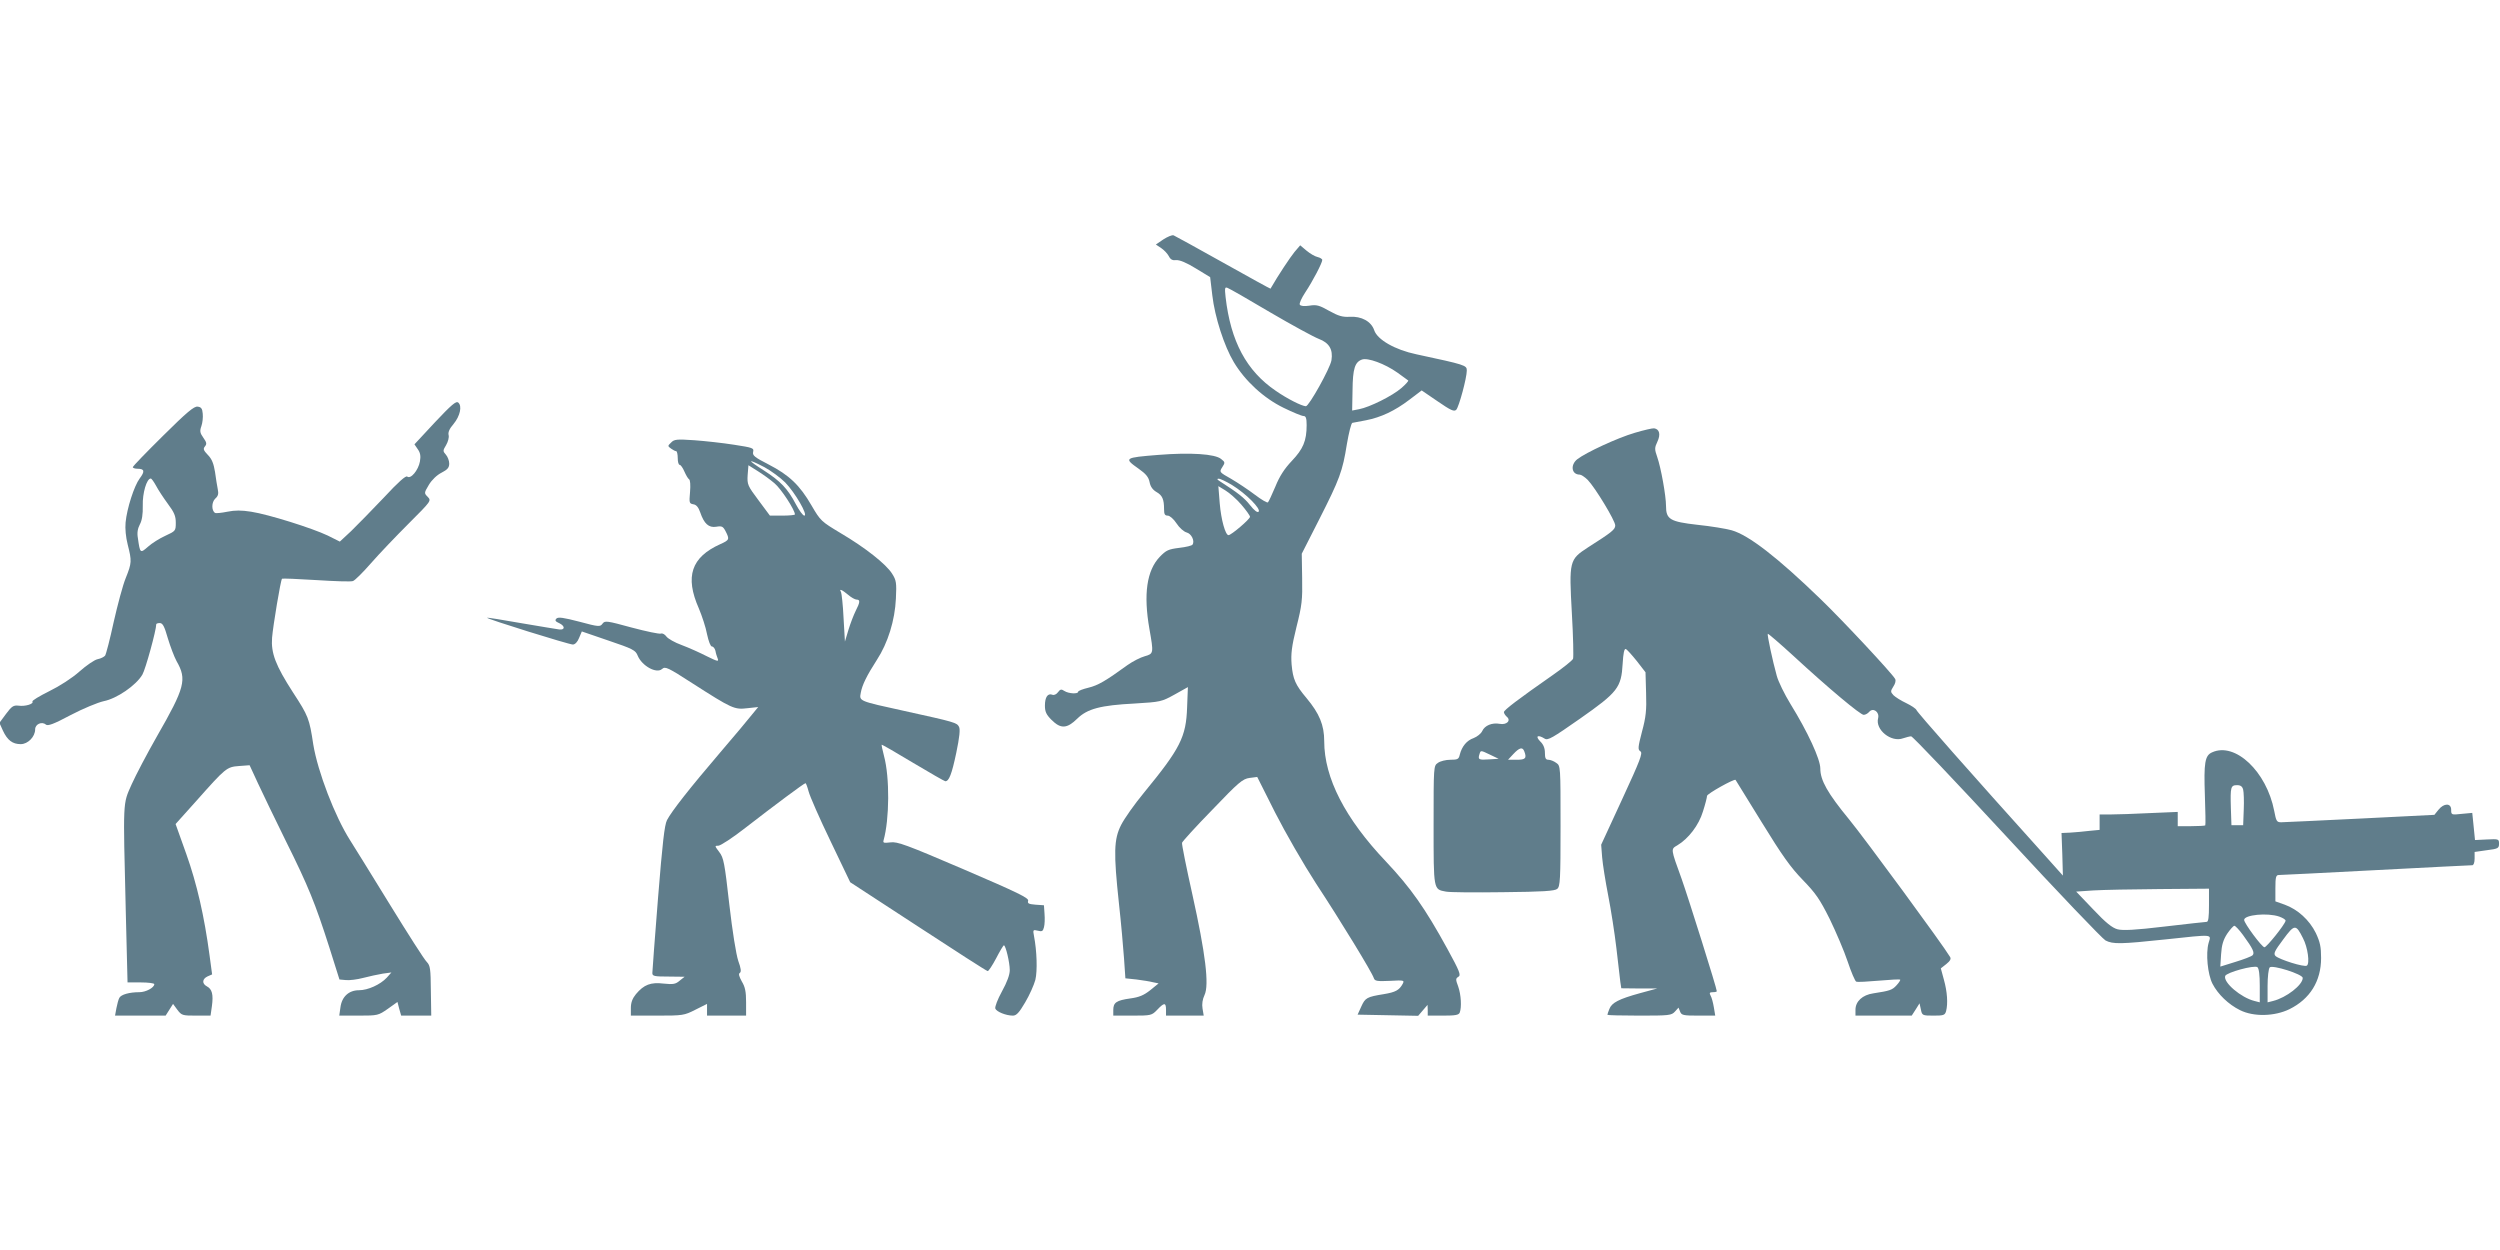
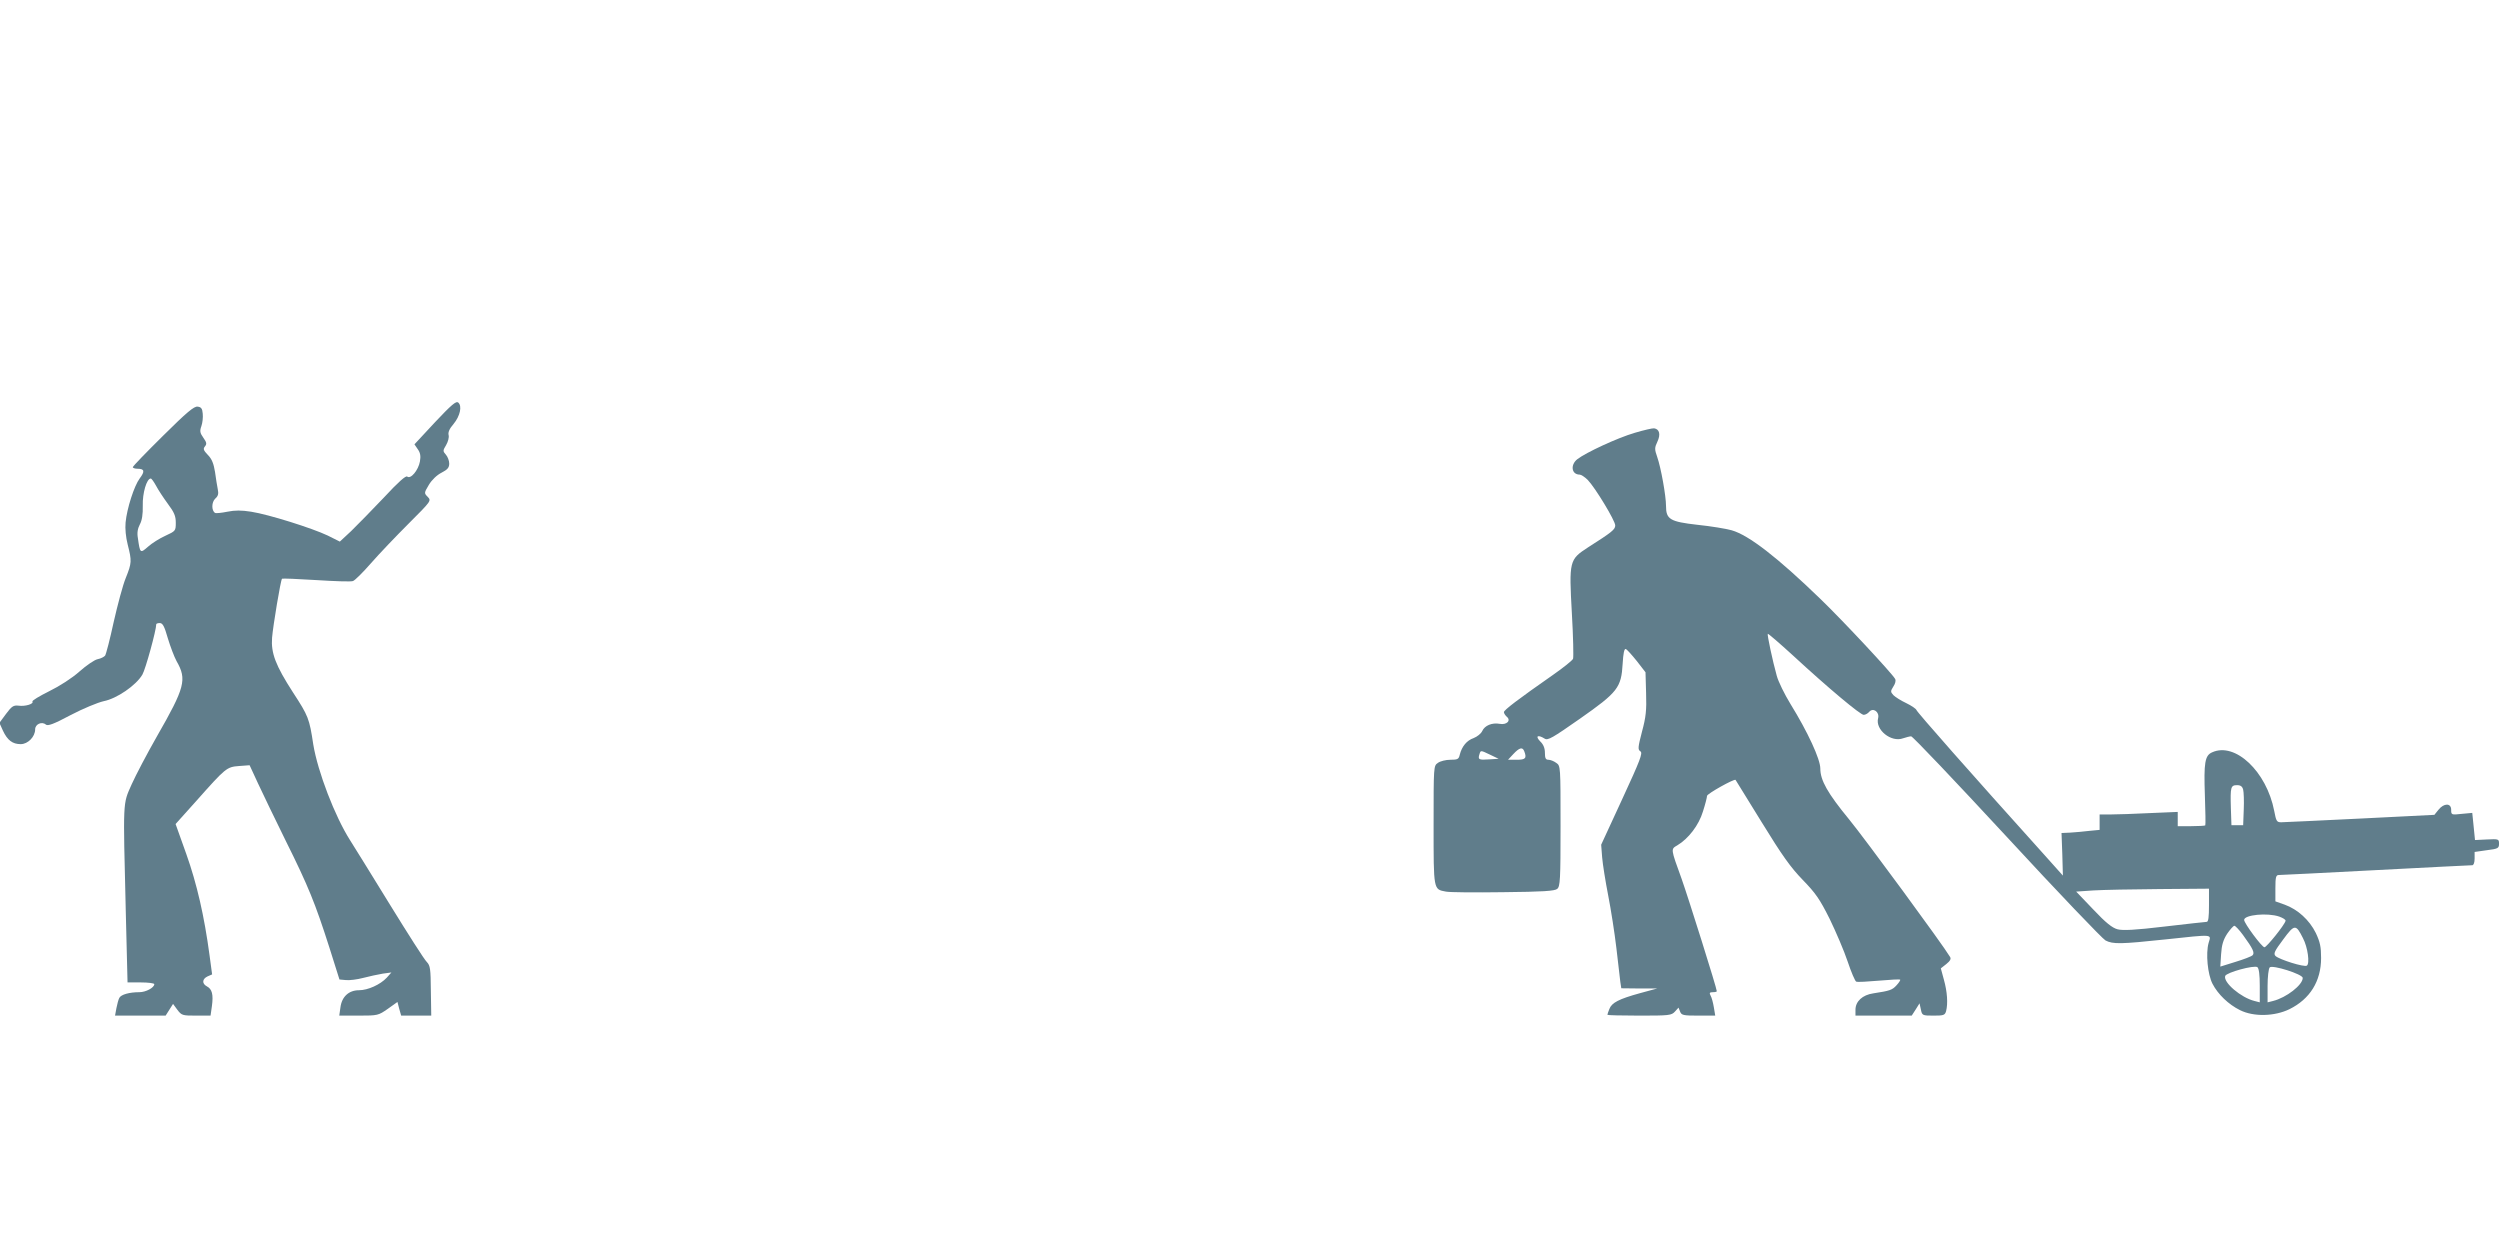
<svg xmlns="http://www.w3.org/2000/svg" version="1.0" width="1280pt" height="640pt" viewBox="0 0 1280 640" preserveAspectRatio="xMidYMid meet">
  <g transform="translate(0,640) scale(0.1,-0.1)" fill="#607d8b" stroke="none">
-     <path d="M5956 5174 l-38 -26 27 -18 c15 -10 32 -28 39 -41 9 -18 19 -23 38 -21 17 2 53 -13 100 -42 l74 -45 11 -93 c13 -112 61 -260 110 -342 58 -97 154 -185 255 -234 47 -23 93 -42 102 -42 12 0 16 -11 16 -47 0 -80 -18 -122 -76 -183 -38 -40 -63 -79 -84 -131 -17 -40 -34 -77 -38 -81 -4 -4 -34 14 -67 39 -33 25 -87 61 -121 81 -62 35 -62 35 -46 60 15 23 15 26 -6 42 -31 26 -158 34 -320 21 -176 -14 -180 -16 -102 -71 37 -26 51 -43 56 -69 4 -22 16 -39 35 -50 30 -17 39 -37 39 -88 0 -26 4 -33 19 -33 10 0 30 -17 45 -40 14 -22 37 -42 51 -46 25 -6 43 -43 31 -62 -3 -6 -34 -13 -68 -17 -56 -7 -67 -12 -100 -46 -67 -70 -84 -192 -53 -369 22 -125 22 -127 -24 -140 -22 -6 -61 -26 -88 -45 -113 -82 -151 -104 -200 -116 -29 -7 -53 -16 -53 -21 0 -12 -48 -10 -70 4 -16 11 -22 9 -33 -6 -8 -11 -21 -17 -29 -13 -24 9 -38 -13 -38 -56 0 -31 7 -46 34 -73 47 -47 79 -45 131 6 52 51 119 69 295 78 132 8 137 9 204 46 l68 38 -4 -103 c-5 -153 -35 -211 -222 -439 -48 -58 -100 -132 -116 -164 -37 -73 -39 -141 -11 -402 11 -99 22 -225 26 -281 l7 -102 57 -6 c31 -4 69 -10 84 -14 l29 -6 -43 -35 c-33 -26 -57 -36 -102 -42 -71 -10 -87 -21 -87 -59 l0 -29 98 0 c96 0 99 1 127 30 36 38 45 38 45 0 l0 -30 96 0 97 0 -6 36 c-4 23 0 48 10 69 25 52 5 213 -62 515 -31 139 -55 258 -53 265 2 7 71 83 155 169 136 142 155 158 191 163 l39 5 92 -183 c53 -104 144 -262 210 -364 127 -193 286 -454 295 -483 5 -15 16 -17 82 -14 73 4 75 3 66 -15 -18 -33 -37 -43 -97 -53 -87 -14 -95 -19 -115 -63 l-19 -42 155 -3 155 -3 24 28 24 28 1 -27 0 -28 79 0 c63 0 80 3 85 16 10 27 7 90 -8 133 -14 37 -13 41 1 50 14 8 7 27 -56 142 -115 210 -188 313 -315 448 -209 220 -316 428 -316 616 0 83 -25 142 -90 220 -58 69 -70 97 -77 173 -4 54 0 91 25 192 28 111 31 139 29 250 l-2 125 89 175 c105 207 120 247 142 386 10 58 22 107 28 109 6 1 37 7 69 13 77 15 148 48 224 106 l62 47 82 -56 c67 -46 84 -54 95 -43 14 15 54 163 54 201 0 27 -7 29 -258 83 -110 23 -200 75 -216 123 -15 45 -65 73 -126 69 -36 -2 -57 4 -104 30 -51 29 -65 33 -102 27 -26 -4 -45 -2 -49 5 -4 6 9 34 28 63 38 57 87 151 87 166 0 5 -11 12 -24 15 -14 3 -39 18 -57 33 l-32 27 -29 -34 c-22 -27 -83 -118 -123 -188 -1 -1 -110 59 -242 133 -132 74 -247 137 -254 140 -8 3 -31 -7 -53 -21z m547 -373 c111 -65 223 -126 249 -136 53 -20 74 -54 65 -110 -7 -41 -115 -235 -131 -235 -21 1 -95 38 -154 79 -150 102 -231 253 -257 480 -5 46 -4 53 10 47 9 -3 107 -59 218 -125z m652 -309 c28 -20 52 -38 55 -40 3 -2 -13 -20 -35 -39 -46 -40 -163 -98 -216 -108 l-36 -7 2 104 c1 110 12 144 48 157 29 11 117 -21 182 -67z m-846 -576 c70 -43 149 -122 135 -136 -6 -6 -22 6 -44 34 -30 38 -61 62 -156 123 -13 8 -14 12 -5 12 7 1 39 -14 70 -33z m46 -99 c25 -29 45 -57 45 -63 0 -12 -96 -94 -110 -94 -16 0 -38 79 -45 163 l-7 88 36 -22 c20 -12 57 -44 81 -72z" />
    <path d="M2227 4238 l-105 -113 17 -25 c13 -18 16 -35 11 -63 -8 -44 -47 -92 -65 -77 -7 6 -45 -27 -120 -108 -61 -64 -136 -141 -167 -171 l-58 -54 -62 31 c-80 38 -302 108 -392 122 -50 8 -83 8 -122 0 -30 -6 -58 -9 -63 -6 -19 12 -18 55 1 73 15 13 18 25 13 48 -3 16 -10 56 -14 88 -7 43 -16 67 -37 88 -22 23 -25 31 -15 43 11 13 9 21 -8 45 -17 24 -19 34 -10 59 6 17 9 45 7 64 -2 26 -8 34 -26 36 -18 3 -56 -29 -177 -149 -85 -84 -155 -156 -155 -161 0 -4 11 -8 24 -8 36 0 39 -13 11 -50 -28 -38 -65 -152 -72 -225 -3 -31 1 -75 11 -114 21 -83 21 -93 -10 -170 -15 -36 -42 -138 -62 -226 -19 -88 -39 -165 -44 -172 -5 -6 -22 -15 -38 -18 -16 -3 -58 -32 -93 -63 -38 -34 -102 -75 -155 -101 -50 -25 -89 -48 -86 -53 8 -12 -37 -26 -71 -21 -26 3 -35 -3 -64 -42 l-34 -46 18 -40 c23 -49 49 -69 91 -69 37 0 74 38 74 76 0 26 34 42 55 24 10 -8 39 2 127 49 63 33 138 64 169 71 67 13 166 81 198 136 16 27 71 227 71 258 0 3 8 6 18 6 15 0 24 -17 41 -77 13 -43 33 -96 45 -118 54 -94 43 -135 -101 -386 -49 -86 -107 -196 -129 -245 -46 -104 -44 -73 -30 -652 l9 -362 68 0 c38 0 69 -4 69 -9 0 -18 -44 -41 -76 -41 -52 0 -94 -12 -103 -29 -5 -9 -11 -33 -15 -53 l-7 -38 130 0 129 0 19 30 19 30 22 -30 c22 -29 26 -30 96 -30 l74 0 7 49 c8 59 1 87 -26 101 -26 14 -24 38 4 51 l23 10 -13 97 c-27 202 -65 367 -119 519 l-55 154 105 117 c152 171 156 175 220 180 l54 4 43 -93 c24 -52 88 -184 142 -294 116 -233 151 -320 223 -545 l52 -165 33 -3 c18 -2 58 3 88 11 31 8 76 18 101 22 l44 6 -24 -27 c-33 -35 -96 -64 -142 -64 -52 0 -88 -33 -95 -88 l-6 -42 100 0 c98 0 100 1 149 35 l49 35 9 -35 10 -35 77 0 77 0 -2 127 c-1 113 -3 129 -21 148 -12 11 -96 143 -189 294 -92 150 -184 298 -203 328 -79 124 -166 352 -189 491 -20 133 -25 146 -104 267 -89 138 -113 201 -107 280 5 61 44 296 51 302 2 2 81 -1 175 -7 94 -6 179 -9 188 -5 10 3 52 45 93 92 41 47 128 138 192 202 116 116 117 117 98 137 -19 19 -19 20 6 62 15 25 41 50 65 62 31 16 39 26 39 47 0 14 -8 35 -17 45 -16 18 -16 21 1 49 10 17 16 40 13 51 -4 14 4 33 25 57 34 41 45 93 24 110 -11 9 -35 -12 -119 -101z m-1428 -325 c11 -21 38 -62 60 -92 33 -44 41 -63 41 -97 0 -42 -1 -43 -53 -67 -29 -13 -69 -38 -89 -56 -40 -35 -41 -35 -52 44 -5 27 -1 49 10 70 11 20 16 52 15 96 -2 64 20 139 41 139 4 0 16 -17 27 -37z" />
    <path d="M8370 4184 c-89 -26 -250 -101 -294 -135 -37 -29 -30 -79 12 -79 7 0 26 -12 41 -27 38 -39 141 -209 141 -233 0 -21 -16 -34 -140 -113 -95 -62 -97 -68 -82 -338 7 -120 9 -224 6 -232 -3 -8 -49 -45 -102 -82 -182 -127 -251 -180 -252 -191 0 -6 7 -17 15 -24 23 -19 -1 -43 -37 -36 -38 7 -76 -8 -89 -37 -6 -13 -26 -29 -44 -36 -35 -12 -60 -42 -71 -85 -5 -23 -11 -26 -48 -26 -23 0 -52 -7 -64 -16 -22 -15 -22 -16 -22 -319 0 -335 -1 -328 63 -340 18 -4 149 -5 293 -3 203 2 265 6 277 17 15 12 17 47 17 322 0 307 0 308 -22 323 -12 9 -30 16 -40 16 -14 0 -18 8 -18 35 0 25 -8 44 -25 60 -26 27 -11 35 24 13 16 -10 40 4 180 102 194 136 212 159 219 282 3 52 8 78 16 75 6 -2 31 -30 56 -61 l45 -58 3 -107 c3 -87 -1 -123 -21 -197 -21 -81 -22 -92 -8 -101 13 -8 -1 -45 -93 -244 l-108 -234 5 -65 c3 -36 17 -123 31 -195 14 -71 33 -193 42 -270 9 -77 18 -155 20 -172 l5 -33 92 -1 92 0 -88 -24 c-109 -30 -145 -49 -157 -81 -6 -14 -10 -27 -10 -30 0 -2 74 -4 163 -4 153 0 165 1 183 21 l18 20 8 -20 c7 -19 16 -21 94 -21 l86 0 -7 42 c-4 24 -11 51 -17 61 -7 13 -5 17 12 17 11 0 20 2 20 5 0 15 -145 476 -180 575 -57 157 -56 152 -22 172 57 34 110 103 131 173 12 37 21 73 21 80 0 11 140 89 146 82 1 -1 61 -99 134 -217 105 -171 148 -231 210 -295 66 -68 87 -98 138 -200 32 -66 74 -164 92 -218 18 -54 38 -101 44 -103 7 -3 59 0 116 5 58 5 106 8 109 5 2 -2 -6 -15 -19 -29 -22 -24 -34 -28 -119 -41 -55 -8 -91 -41 -91 -84 l0 -30 144 0 144 0 20 31 20 32 7 -32 c6 -30 8 -31 65 -31 51 0 58 2 64 23 10 39 6 99 -11 160 l-16 59 28 22 c20 16 26 27 19 37 -36 61 -438 608 -516 703 -111 135 -148 201 -148 261 0 48 -64 187 -153 331 -30 49 -62 114 -70 144 -21 75 -50 211 -46 215 2 2 60 -48 129 -111 182 -168 345 -304 362 -304 9 0 21 7 28 15 20 24 54 0 46 -32 -16 -59 67 -126 128 -103 15 5 34 10 41 10 8 0 228 -232 490 -515 262 -284 490 -522 505 -530 38 -20 78 -19 305 5 254 27 236 28 223 -18 -15 -54 -5 -160 20 -209 28 -54 82 -106 141 -135 70 -35 177 -32 253 5 105 52 162 143 162 262 0 57 -5 81 -27 128 -33 67 -93 121 -159 145 l-48 17 0 67 c0 58 3 68 18 68 9 0 233 11 497 25 264 14 486 25 493 25 7 0 12 14 12 34 l0 34 63 9 c57 7 62 10 62 33 0 24 -2 25 -61 22 l-62 -3 -7 70 -7 69 -54 -5 c-53 -6 -54 -5 -54 21 0 35 -37 35 -65 0 l-21 -26 -379 -19 c-209 -10 -391 -19 -405 -19 -23 0 -26 5 -36 58 -39 202 -200 354 -318 300 -37 -16 -43 -53 -37 -221 3 -82 4 -151 2 -153 -2 -2 -35 -4 -73 -4 l-68 0 0 37 0 36 -142 -6 c-79 -4 -169 -7 -200 -7 l-58 0 0 -39 0 -40 -52 -5 c-29 -4 -73 -7 -98 -9 l-45 -2 4 -109 3 -109 -93 104 c-381 423 -654 733 -657 744 -2 6 -25 22 -52 35 -28 13 -57 32 -66 41 -15 17 -15 20 0 44 10 15 14 31 9 39 -16 29 -268 299 -381 408 -221 214 -368 328 -456 353 -28 8 -107 21 -175 28 -141 16 -161 28 -161 97 0 51 -26 196 -45 250 -14 40 -14 47 1 79 17 36 11 64 -17 68 -8 1 -52 -9 -99 -23z m-566 -1630 c14 -36 7 -44 -38 -44 l-45 0 27 29 c31 33 47 38 56 15z m-179 -42 c-54 -4 -59 -1 -50 27 6 20 6 20 52 -2 l46 -22 -48 -3z m3860 -155 c3 -12 5 -58 3 -102 l-3 -80 -30 0 -30 0 -3 89 c-3 106 -1 116 32 116 18 0 27 -7 31 -23z m-175 -592 c0 -61 -3 -85 -12 -85 -7 0 -104 -11 -216 -24 -151 -18 -213 -21 -240 -14 -27 7 -60 33 -124 101 l-88 92 88 6 c48 3 201 6 340 7 l252 2 0 -85z m360 -58 c19 -7 34 -16 32 -22 -5 -21 -97 -135 -108 -135 -13 0 -104 123 -104 140 0 26 119 38 180 17z m-186 -94 c52 -71 61 -92 49 -104 -6 -6 -45 -21 -88 -34 l-77 -24 4 63 c3 48 11 74 31 105 15 22 32 41 37 41 5 0 25 -21 44 -47z m307 -16 c25 -47 36 -131 20 -141 -14 -9 -140 31 -160 49 -12 12 -6 25 39 85 58 79 65 79 101 7z m-221 -244 l0 -85 -27 7 c-69 17 -161 95 -150 128 6 18 149 57 165 45 8 -7 12 -39 12 -95z m220 40 c0 -36 -84 -101 -152 -118 l-28 -7 0 84 c0 47 5 89 11 95 14 14 169 -35 169 -54z" />
-     <path d="M3436 4134 c-18 -17 -18 -18 0 -31 10 -7 21 -13 26 -13 4 0 8 -16 8 -35 0 -19 4 -35 10 -35 5 0 16 -15 24 -34 8 -18 18 -36 24 -40 6 -3 8 -30 5 -65 -5 -56 -4 -59 17 -63 15 -2 26 -15 35 -41 20 -59 44 -80 82 -74 29 5 35 2 48 -23 21 -41 20 -45 -27 -66 -149 -67 -182 -166 -110 -329 16 -38 36 -98 42 -132 8 -37 18 -63 25 -63 7 0 15 -10 18 -22 2 -13 8 -31 12 -41 6 -16 -3 -13 -56 13 -35 18 -93 44 -128 57 -36 13 -71 33 -79 44 -8 11 -20 18 -28 15 -8 -3 -75 11 -150 31 -128 35 -137 36 -149 20 -12 -17 -19 -17 -119 10 -81 21 -108 25 -117 16 -9 -9 -6 -15 15 -24 29 -14 30 -35 0 -32 -10 1 -97 16 -193 32 -96 17 -176 30 -177 28 -5 -5 419 -137 439 -137 11 0 24 13 32 34 l14 33 137 -47 c124 -42 138 -49 149 -77 22 -53 97 -94 125 -68 16 14 29 8 156 -74 203 -130 214 -135 281 -127 l55 6 -32 -39 c-17 -22 -90 -109 -162 -193 -158 -185 -249 -301 -273 -347 -13 -26 -23 -116 -46 -400 -16 -201 -29 -374 -29 -383 0 -16 11 -18 83 -18 l82 -1 -25 -20 c-21 -18 -33 -20 -82 -15 -66 8 -101 -5 -142 -54 -18 -22 -26 -43 -26 -71 l0 -39 135 0 c131 0 138 1 195 30 l60 30 0 -30 0 -30 100 0 100 0 0 69 c0 54 -5 78 -22 106 -14 26 -18 39 -10 44 8 5 6 23 -8 61 -11 33 -30 150 -46 290 -24 213 -29 238 -51 267 -24 32 -25 33 -5 33 11 0 74 41 139 92 151 117 300 228 307 228 3 0 10 -19 16 -42 6 -24 56 -138 112 -254 l101 -211 348 -227 c191 -125 351 -228 356 -228 4 -1 24 29 43 65 19 37 37 67 40 67 9 0 30 -88 30 -127 0 -24 -14 -62 -40 -109 -22 -40 -37 -79 -34 -88 6 -16 55 -36 90 -36 18 0 32 15 63 68 22 37 45 89 52 115 11 46 8 147 -7 225 -6 31 -5 33 19 27 22 -6 27 -3 32 17 4 14 5 44 3 69 l-3 44 -43 3 c-35 3 -42 6 -38 20 5 14 -53 42 -330 161 -294 126 -340 143 -375 138 -34 -4 -39 -3 -35 11 30 107 32 321 2 432 -8 30 -13 56 -12 57 1 2 74 -40 160 -92 87 -52 162 -95 166 -95 19 0 33 36 56 145 17 82 21 121 14 134 -11 21 -21 24 -280 81 -233 51 -231 50 -223 92 7 41 31 89 83 170 56 86 92 202 97 313 4 81 2 94 -19 127 -30 49 -139 135 -265 209 -98 59 -102 62 -148 141 -60 104 -115 156 -220 210 -72 37 -83 46 -79 64 5 20 -1 22 -98 37 -57 9 -148 19 -203 23 -90 6 -103 5 -119 -12z m478 -126 c33 -18 81 -53 106 -78 51 -52 119 -170 98 -170 -7 0 -26 26 -43 58 -42 80 -78 118 -165 174 -87 55 -85 62 4 16z m51 -82 c34 -28 105 -137 105 -160 0 -3 -29 -6 -64 -6 l-64 0 -58 78 c-56 75 -59 81 -56 130 l4 50 46 -29 c26 -16 65 -44 87 -63z m377 -571 c16 -14 36 -25 44 -25 19 0 18 -13 -5 -58 -10 -20 -27 -64 -37 -97 l-18 -60 -7 121 c-3 67 -10 127 -13 133 -12 19 5 12 36 -14z" />
  </g>
</svg>